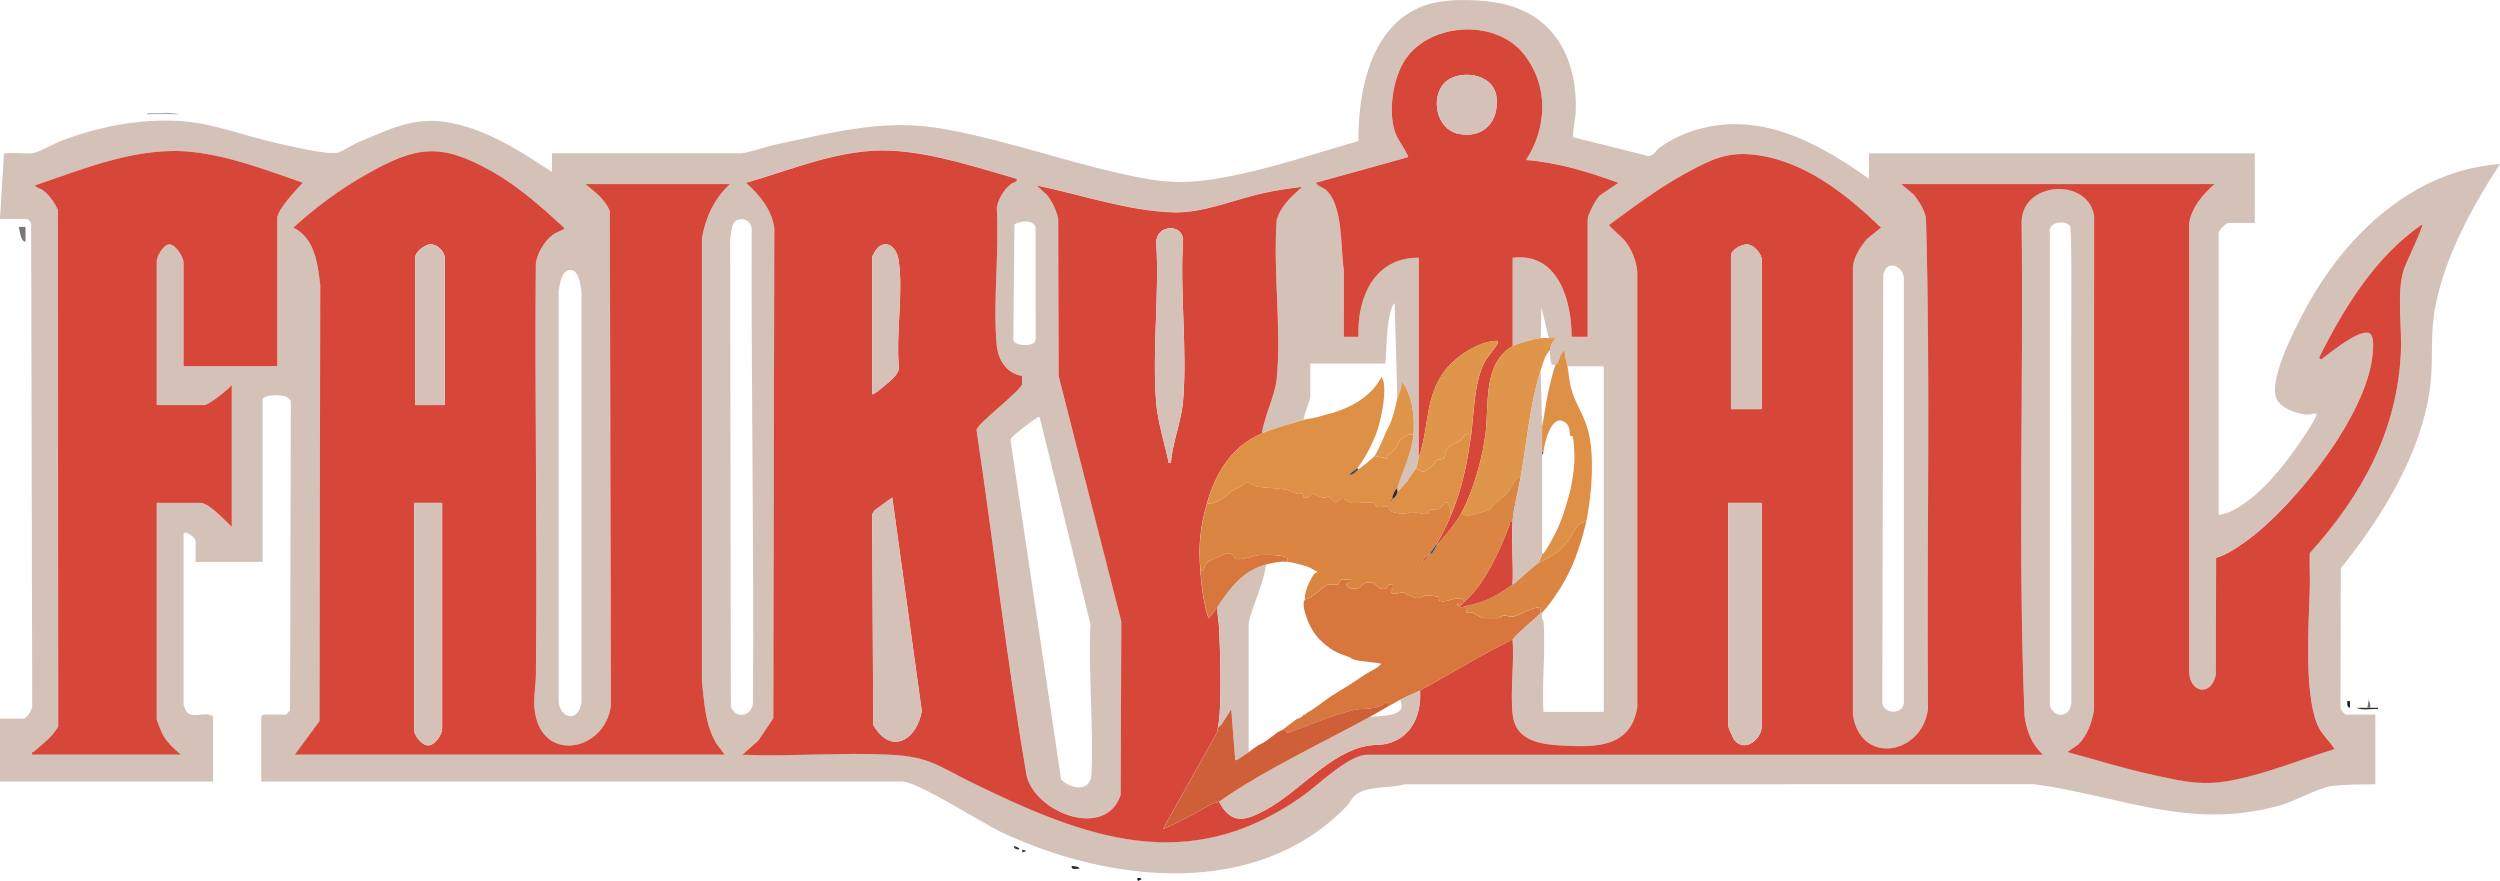
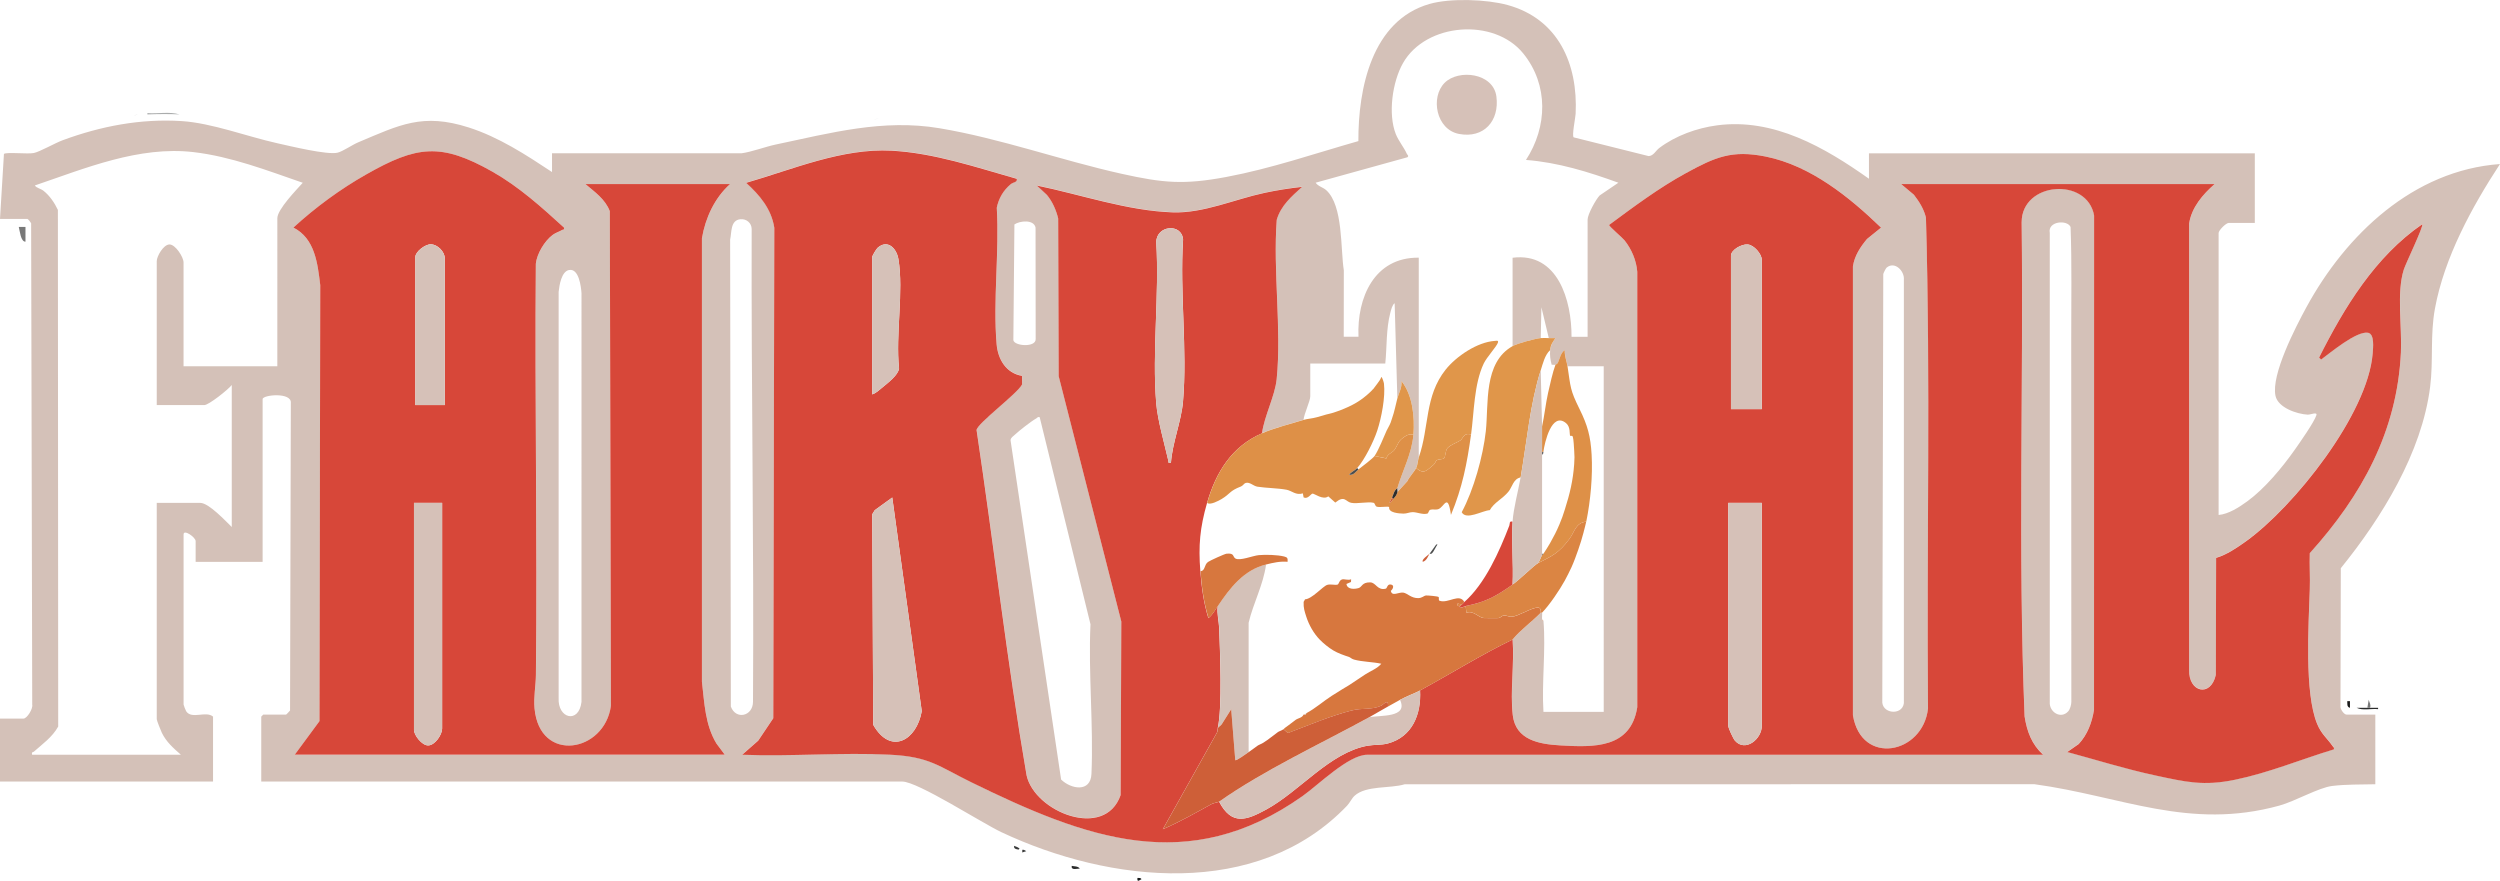
<svg xmlns="http://www.w3.org/2000/svg" id="Layer_2" viewBox="0 0 640.84 225.78">
  <defs>
    <style>.cls-1{fill:#de9047}.cls-2{fill:#d74739}.cls-3{fill:#aaacac}.cls-4{fill:#d4c1b8}.cls-5{fill:#db8543}.cls-6{fill:#5b5c5c}.cls-7{fill:#e2e3e3}.cls-8{fill:#d6c1b8}.cls-9{fill:#d7773e}.cls-10{fill:#ce5f38}.cls-11{fill:#e0964a}.cls-12{fill:#191a1a}.cls-13{fill:#4c4e4e}.cls-14{fill:#3a3b3b}.cls-15{fill:#2b2c2c}.cls-16{fill:#787878}</style>
  </defs>
  <g id="Layer_2-2">
    <g>
      <path d="M46.02 29.33c-2.58-.14-5.65-.1-8.24 0v-.34c2.67.21 5.68-.44 8.24.34Z" class="cls-3" />
      <path d="m225.29 30.36-1.37.34c.12-.01.71-.28 1.37-.34ZM35.37 29.33l-1.03.34c.05 0 .31-.29 1.03-.34Z" class="cls-7" />
      <path d="M190.09 39.29c2.46-.31 6.11-1.68 8.75-2.24 14.11-2.97 27.5-6.61 41.97-4.18 15.69 2.63 31.17 8.22 46.7 11.68 10.65 2.37 15.94 2.85 26.8.82 11.51-2.15 22.67-6.01 33.89-9.2-.06-13.42 3.42-30.92 18.24-35.16 5.34-1.53 14.62-1.2 19.99.27 13 3.57 18.09 15.09 17.46 27.9-.05 1.01-1.01 5.67-.5 6.03l19.2 4.8c1.26-.04 1.82-1.38 2.75-2.08 4.18-3.15 9.61-5.11 14.8-5.8 14.53-1.93 27.59 5.65 38.94 13.69V39.3h98.91v17.85h-6.7c-.69 0-2.58 1.89-2.58 2.58v72.28c2.55-.23 5.26-1.98 7.33-3.49 4.53-3.3 8.95-8.64 12.19-13.23 1.25-1.77 5.02-7.14 5.55-8.87.28-.92-1.53-.1-2.22-.13-2.78-.14-7.62-1.79-8.27-4.82-1.16-5.44 5.17-17.64 7.91-22.69 10.16-18.67 27.46-35.13 49.63-36.73-7.21 11.04-14.26 23.93-16.67 37.07-1.26 6.88-.37 13.28-1.23 20.06-2.14 16.89-12.4 33.51-22.9 46.47l-.08 35.3c-.17.75.91 2.23 1.55 2.23h7.38v17.85c-3.56.09-7.54 0-11.06.44s-9.44 3.9-13.52 5.03c-23.16 6.4-40.46-2.42-62.81-5.48l-161.42.02c-3.73 1.14-9.88.24-12.85 2.95-.72.66-1.23 1.82-1.92 2.54-23 24.07-60.8 19.86-88.56 6.81-5.04-2.37-21.5-13-25.46-13H66.97v-16.65l.52-.52h5.84c.1 0 .83-.83 1.02-1.04l.2-78.81c.29-2.86-7.23-2.13-7.23-1.01v41.72H50.15v-5.32c0-.98-3.09-3.14-3.09-1.72v43.61c0 .15.52 1.51.67 1.73 1.44 2.15 5.04-.2 6.88 1.36v16.65H0V184.2h6.01c.93 0 2.49-2.55 2.25-3.59L7.98 57.24c-.11-.25-.81-1.12-.94-1.12H0l1.01-16.67c.74-.52 6.09.1 7.67-.23 1.49-.3 5.43-2.55 7.38-3.27 9.78-3.61 19.99-5.58 30.49-4.91 7.76.49 16.78 3.96 24.54 5.68 3.17.7 12.89 3.08 15.47 2.41 1.39-.36 3.72-2 5.25-2.64 10.69-4.51 16.54-7.58 28.32-3.82 7.73 2.47 14.68 7 21.37 11.43v-4.81h48.6Zm197.64 49.44V66.07c11.63-1.49 15.16 11 15.11 20.26h4.12V56.28c0-1.31 2.11-5.16 3.09-6.18l4.8-3.26c-7.65-2.78-15.52-5.22-23.69-5.84 5.53-8.49 5.82-19.24-.69-27.29-7.46-9.22-24.94-7.9-30.83 2.46-2.73 4.81-3.88 13.04-1.85 18.19.72 1.81 2.13 3.46 2.83 5.07.12.27.6.5.16.88l-23.53 6.52c.61.94 1.88 1.17 2.71 1.92 4.38 3.97 3.64 15.09 4.51 20.55l-.02 17.01h3.78c-.43-9.99 4.04-20.4 15.45-20.26v51.16c-.25.7-.24 1.83-.69 2.75s-1.77 2.31-2.26 3.4l-2.54 2.78c.07-.3-.08-.76 0-1.03 1.35-4.55 3.74-8.93 4.12-13.73.35-4.44-.19-10.18-3.09-13.73.25 1.62-.68 3.14-1.03 4.46l-.69-24.38c-.6.34-.95 1.82-1.12 2.48-1.09 4.23-.84 8.65-1.28 12.97h-19.23v8.41c0 1.22-1.6 4.51-1.72 6.01-3.13.95-7.76 2.19-10.65 3.43.6-4.44 3.34-9.57 3.77-13.91 1.29-12.85-.98-27.76.02-40.84 1.09-3.68 3.8-5.97 6.5-8.43-3.24.36-6.43.86-9.62 1.54-7.68 1.64-15.68 5.27-23.54 5-11.66-.4-23.5-4.55-34.84-6.88l2.58 2.4c1.43 1.75 2.34 3.85 2.89 6.04l.12 40.4 16.06 62.91-.17 44.49c-4.05 11.62-22.08 4.34-24.12-5.09-5.03-29.34-8.38-59.02-12.81-88.48.16-1.69 10.53-9.35 11.67-11.69l-.03-2.19c-4.05-.68-6.17-4.23-6.5-8.09-.96-11.16.72-23.7.04-35.01.5-2.43 1.67-4.45 3.58-6.04.67-.56 1.75-.44 1.55-1.37-10.43-2.95-21.17-6.62-32.11-7.21-12.65-.69-25.33 4.8-37.26 8.24 3.46 3.14 6.46 6.68 7.21 11.5l-.26 125.74-3.86 5.75-4.11 3.61c12.51.5 25.51-.65 37.96-.01 10.13.52 12.38 2.96 20.76 7.06 29.22 14.31 55.56 24.34 84.94 3.53 4.02-2.85 11.82-10.58 16.55-10.58h173.26c-2.94-2.69-4.15-5.95-4.75-9.84-1.7-42.12-.26-84.46-.75-126.66.03-10.43 16.83-11.63 18.57-1.72l-.02 126.71c-.54 3.26-1.67 6.32-3.93 8.77l-2.93 2.04c7.54 2.03 15.01 4.38 22.66 6.02s12.29 2.74 20.33 1.09c8.67-1.78 16.92-5.23 25.35-7.79.14-.52-.13-.57-.34-.86-1.42-2.04-2.86-3.03-3.95-5.67-3.3-7.98-2.17-25.53-1.88-34.49.1-3.08-.11-6.19 0-9.28 13.3-14.73 22.42-31.21 23.36-51.5.3-6.53-1.14-15.26.75-21.22.5-1.57 5.11-11.1 4.72-11.59-12.02 8.26-19.99 21.33-26.44 34.17l.51.51c2.46-1.78 9.05-7.33 12-6.87 1.75.27 1.33 3.89 1.22 5.32-1.24 15.53-20.09 39.26-32.51 48.18-2.26 1.63-4.95 3.44-7.62 4.22l-.07 29.98c-1.32 5.87-7.04 4.47-6.85-1.33V57.3c.63-4.13 3.5-7.47 6.54-10.12h-80.36l3.27 2.74c1.38 1.79 2.53 3.61 3.09 5.84 1.2 41.84.16 83.93.53 125.86-1.31 11.71-17.11 14.8-19.25 1.7V68.29c.42-2.75 1.88-4.95 3.61-7.03l3.6-2.91c-8.16-7.89-18.1-15.89-29.52-18.21-8.74-1.78-13.02.16-20.5 4.24-6.86 3.74-13.41 8.65-19.69 13.28-.07.32 3.39 3.24 3.95 3.94 1.82 2.26 3.04 5.15 3.27 8.06v111.62c-1.66 10.61-11.14 10.3-19.77 9.79-5.38-.32-11.4-1.36-12.14-7.78-.7-6.05.44-13.2-.04-19.36 1.99-2.46 4.9-4.49 7.21-6.87.06-.06.29.06.34 0 .06.55-.08 1.19 0 1.72.04.27.34.32.34.34.64 7.47-.47 15.79 0 23.35h15.45V93.88h-9.27c-.19-1.28-.81-2.74-.69-4.12-1.03.64-1.3 2.14-1.76 3.22-.14.31-.61.5-.64.55l-.98-.04c-.34-1.21-.51-2.47-.39-3.74s.63-2.04 1.37-3.09c-.57-.02-1.15.01-1.72 0l-1.89-7.9-.17 7.9c-1.51.16-5.94 1.35-7.21 2.06ZM8.24 193.46h38.12c-1.93-1.71-3.71-3.24-4.87-5.61-.25-.51-1.31-3.17-1.31-3.49v-55.45h11.16c2.2 0 6.51 4.68 8.07 6.18v-36.4c-.9 1.17-5.91 5.15-7.04 5.15H40.18V66.93c0-1.21 1.69-4.24 3.26-4.27 1.55 0 3.61 3.26 3.61 4.61v26.61h24.04V55.94c0-2.27 4.97-7.36 6.52-9.09-9.09-3.14-18.38-6.74-28.03-7.86-13.94-1.62-27.74 4.15-40.65 8.55.45.68 1.5.79 2.23 1.37 1.59 1.26 2.82 3.08 3.68 4.9l.08 132.43c-1.51 2.71-3.98 4.44-6.24 6.44-.23.21-.65-.02-.44.79Zm67.31 0h110.24l-2.13-2.85c-2.91-4.82-3.08-10.4-3.73-15.85V61.08c.89-5.24 3.26-10.35 7.23-13.89h-37.09c2.41 2.05 5.07 3.86 6.26 6.96l.28 126.79c-1.66 11.99-18.29 14.82-19.58.67-.27-2.94.32-5.79.35-8.56.38-35.13-.32-70.29-.02-105.43.28-2.58 2.23-5.84 4.3-7.38.77-.58 1.67-.82 2.48-1.3.28-.17.57.1.44-.59-5.72-5.22-11.53-10.46-18.31-14.31-13.27-7.53-19.46-6.66-32.4.69-6.62 3.76-13.07 8.49-18.65 13.62 5.54 2.8 6.21 9.22 6.88 14.75l-.2 111.77-6.34 8.6ZM189.83 56.19c-2.64.25-2.24 3.3-2.67 5.24l.18 119.68c1.27 3.48 5.65 2.52 5.68-1.21.27-40.44-.47-80.79-.34-121.21-.02-1.53-1.35-2.64-2.85-2.49Zm70.2 1.35-.27 29.66c.24 1.53 5.87 1.95 5.72-.34l-.03-28.51c-.41-2.13-4.01-1.79-5.43-.81Zm270.11 124.82c.5-.55.81-1.69.82-2.45-.06-31.01.02-62.13-.03-93.05-.02-9.55.19-19.17-.17-28.68-.84-1.91-5.91-1.52-5.33 1.52v120.21c-.2 2.61 2.82 4.52 4.71 2.45Zm-46.5-113.79c-.23.19-.81 1.34-.89 1.68l-.25 109.32c-.3 3.41 5.1 3.97 5.53.69V71.73c.22-2.24-2.32-4.85-4.39-3.15Zm-337.77.64c-1.96.38-2.49 3.92-2.67 5.6v104.07c-.3 5.36 5.2 6.72 5.86 1.03V75.16c-.12-1.74-.68-6.43-3.19-5.94Zm120.63 37.72c-.51-.15-.59.17-.87.33-1.26.69-4.37 3.13-5.46 4.15-.42.39-1.12.8-1.13 1.45L272 199.82c2.51 2.46 7.56 3.41 7.78-1.44.55-12.47-.83-25.79-.25-38.36l-13.02-53.08Z" class="cls-4" />
      <path d="M4.81 58.17c.57.03 1.15-.02 1.72 0 .01 1.26-.02 2.52 0 3.78-1.22.03-1.44-2.72-1.72-3.78Z" class="cls-16" />
      <path d="M605.12 181.44h4.47v.34c-1.75-.19-3.94.43-5.49-.34.34.02.69 0 1.03 0ZM276.8 222.64c-.45-.04-2.37.6-2.06-.69.69.17 1.52.03 2.06.69Z" class="cls-15" />
      <path d="M601.69 179.72h.69v1.72c-.88-.24-.63-1.05-.69-1.72Z" class="cls-12" />
      <path d="m261.35 217.49-.21.29c-.64-.08-1.36-.19-1.17-.97.52.27.7.19 1.37.69Z" class="cls-14" />
      <path d="M292.6 225.39c-.29.02-1.2 1.05-1.03-.34.38.01.86-.1 1.03.34Z" class="cls-12" />
      <path d="m263.07 218.18-1.03.34c-.04-.2.06-.61 0-.68.47-.12.73.21 1.03.34Z" class="cls-14" />
      <path d="M387.73 163.93c.48 6.17-.66 13.32.04 19.36.74 6.42 6.76 7.46 12.14 7.78 8.63.51 18.12.82 19.78-9.79V69.66c-.23-2.91-1.46-5.8-3.27-8.06-.56-.7-4.02-3.62-3.95-3.94 6.28-4.64 12.83-9.54 19.69-13.28 7.48-4.08 11.76-6.01 20.5-4.24 11.43 2.32 21.36 10.33 29.52 18.21l-3.6 2.91c-1.73 2.08-3.19 4.29-3.61 7.03v115.03c2.14 13.09 17.94 10 19.25-1.7-.37-41.93.67-84.02-.53-125.86-.56-2.23-1.71-4.05-3.09-5.84l-3.27-2.74h80.36c-3.03 2.64-5.91 5.99-6.54 10.12v114.36c-.19 5.8 5.53 7.21 6.85 1.33l.07-29.98c2.68-.78 5.36-2.6 7.62-4.22 12.42-8.92 31.27-32.65 32.51-48.18.11-1.43.53-5.05-1.22-5.32-2.96-.46-9.54 5.08-12 6.87l-.51-.51c6.44-12.85 14.41-25.91 26.44-34.17.39.49-4.22 10.02-4.72 11.59-1.9 5.96-.45 14.69-.75 21.22-.94 20.29-10.06 36.76-23.36 51.5-.11 3.09.11 6.19 0 9.28-.29 8.96-1.42 26.5 1.88 34.49 1.09 2.64 2.53 3.63 3.95 5.67.2.29.48.34.34.86-8.43 2.56-16.68 6.01-25.35 7.79-8.04 1.65-12.5.59-20.33-1.09s-15.12-3.99-22.66-6.02l2.93-2.04c2.27-2.45 3.4-5.51 3.93-8.77l.02-126.71c-1.74-9.91-18.54-8.71-18.57 1.72.49 42.2-.95 84.53.75 126.66.61 3.89 1.82 7.15 4.75 9.84H350.46c-4.73 0-12.53 7.73-16.55 10.58-29.39 20.81-55.72 10.77-84.94-3.53-8.37-4.1-10.62-6.54-20.76-7.06-12.45-.64-25.46.51-37.96.01l4.11-3.61 3.86-5.75.26-125.74c-.75-4.82-3.75-8.36-7.21-11.5 11.92-3.44 24.61-8.93 37.26-8.24 10.95.59 21.68 4.26 32.11 7.21.2.93-.88.81-1.55 1.37-1.9 1.59-3.08 3.61-3.58 6.04.68 11.3-1 23.85-.04 35.01.33 3.86 2.45 7.41 6.5 8.09l.03 2.19c-1.14 2.33-11.51 9.99-11.67 11.69 4.42 29.46 7.77 59.14 12.81 88.48 2.04 9.42 20.08 16.7 24.12 5.09l.17-44.49-16.06-62.91-.12-40.4c-.54-2.19-1.45-4.29-2.89-6.04l-2.58-2.4c11.34 2.33 23.18 6.48 34.84 6.88 7.86.27 15.86-3.36 23.54-5 3.18-.68 6.38-1.18 9.62-1.54-2.7 2.46-5.41 4.75-6.5 8.43-1 13.07 1.27 27.98-.02 40.84-.44 4.34-3.17 9.47-3.77 13.91-7.75 3.35-11.83 10.02-14.08 17.85-1.83 6.37-2.23 10.89-1.72 17.51.31 4.09.85 8.09 2.06 12.02 1.01-.8 1.7-2.04 2.4-3.09-.27 1.93.29 3.81.36 5.65.22 5.94.83 20.46-.36 25.6-.09.39.02.88-.26 1.27l-13.81 24.66c4.26-1.8 8.38-4.18 12.47-6.42.56-.3 1.71-.46 1.95-.63 3.25 6.18 6.98 4.8 12.12 1.99 8.57-4.68 16.26-14.57 25.91-16.33 1.65-.3 3.5-.12 5.25-.59 6.27-1.69 8.56-7.54 8.23-13.58 7.83-4.26 15.6-9.12 23.7-13.05Zm-87.57-45.32c.37-5.13 2.65-10.6 3.09-15.63 1.15-13.28-.86-28.11.02-41.56-.32-4.27-6.88-3.71-6.88.7.82 13.36-1.09 28.01-.01 41.22.35 4.33 2.1 10.36 3.11 14.75.12.53-.23.6.68.51Zm-76.59-17.52c.87-.22 1.86-1.14 2.57-1.73 1.41-1.18 4.15-3.21 4.32-4.95-.93-8.58 1.23-19.76-.17-28.02-.47-2.74-2.77-5.12-5.32-2.87-.34.3-1.4 2.05-1.4 2.38v35.19Zm228.04 3.78V66.59c0-1.44-1.98-3.82-3.65-3.93-1.52-.11-4.25 1.37-4.25 2.9v39.31h7.9Zm-222.89 22.66-4.48 3.24-.66 1.06.26 53.97c4.49 7.87 11.14 3.98 12.44-3.5l-7.56-54.77Zm222.89 1.38h-8.59v57.17c0 .54 1.27 3.28 1.71 3.78 2.67 3.03 6.88-.44 6.88-3.78v-57.17ZM75.55 193.46l6.34-8.6.2-111.77c-.67-5.53-1.34-11.95-6.88-14.75 5.58-5.13 12.03-9.87 18.65-13.62 12.94-7.35 19.13-8.22 32.4-.69 6.78 3.85 12.59 9.09 18.31 14.31.14.69-.15.42-.44.59-.81.48-1.71.72-2.48 1.3-2.06 1.54-4.02 4.8-4.3 7.38-.3 35.14.4 70.3.02 105.43-.03 2.78-.62 5.62-.35 8.56 1.3 14.15 17.93 11.33 19.58-.67l-.28-126.79c-1.19-3.1-3.85-4.91-6.26-6.96h37.09c-3.97 3.55-6.33 8.66-7.22 13.89v113.68c.64 5.44.81 11.03 3.72 15.85l2.13 2.85H75.54Zm38.47-89.62v-37.6c0-1.68-1.83-3.6-3.6-3.62-1.44-.02-3.96 1.91-3.96 3.27v37.94h7.56Zm-.69 25.07h-7.21v58.2c0 1.32 2.01 3.97 3.61 3.97 1.78 0 3.61-2.78 3.61-4.31v-57.86Z" class="cls-2" />
-       <path d="M8.24 193.46c-.21-.81.21-.58.44-.79 2.26-2 4.73-3.73 6.24-6.44L14.84 53.8c-.87-1.83-2.09-3.64-3.68-4.9-.73-.58-1.78-.69-2.23-1.37 12.91-4.39 26.71-10.16 40.65-8.55 9.65 1.12 18.94 4.71 28.03 7.86-1.56 1.73-6.52 6.83-6.52 9.09v37.94H47.05V67.26c0-1.35-2.05-4.61-3.61-4.61-1.57.03-3.26 3.06-3.26 4.27v36.91h12.19c1.13 0 6.14-3.98 7.04-5.15v36.4c-1.56-1.5-5.87-6.18-8.07-6.18H40.18v55.45c0 .33 1.06 2.98 1.31 3.49 1.15 2.37 2.94 3.9 4.87 5.61H8.24ZM363.69 117.23V66.07c-11.41-.13-15.88 10.27-15.45 20.26h-3.78l.02-17.01c-.87-5.46-.14-16.59-4.51-20.55-.83-.75-2.1-.98-2.71-1.92l23.53-6.52c.43-.38-.05-.61-.16-.88-.69-1.61-2.11-3.26-2.83-5.07-2.03-5.15-.88-13.39 1.85-18.19 5.89-10.36 23.37-11.68 30.83-2.46 6.51 8.05 6.22 18.79.69 27.29 8.18.62 16.04 3.07 23.69 5.84l-4.8 3.26c-.99 1.02-3.09 4.86-3.09 6.18v30.04h-4.12c.05-9.26-3.48-21.75-15.11-20.26v22.66c-7.53 4.23-6.11 14.8-6.87 21.8-.7 6.41-3.12 15.1-6.18 20.78-1.63 3.03-3.97 5.7-6.18 8.24h-.34c1.49-2.39 2.7-4.96 3.78-7.55 2.92-7.03 4.12-13.1 5.15-20.6.79-5.79.75-12.95 3.25-18.21.77-1.62 3.21-4.23 3.62-5.31.27-.72-.46-.5-.82-.47-4.46.3-9.85 3.93-12.57 7.36-5.42 6.83-4.16 14.74-6.88 22.48Zm6.64-96.02c-3.72 3.7-2.22 11.99 3.65 13.12 6.4 1.23 10.42-3.36 9.6-9.6-.8-6.06-9.69-7.06-13.25-3.52Z" class="cls-2" />
      <path d="M334.5 153.63c1.78-.04 4.6-3.37 5.73-3.71.86-.25 1.87.11 2.61-.06.4-.09.39-1.09 1.18-1.33.57-.18 1.62.31 2.32-.05l-.03.7-1.17.51c.2 1.46 2.06 1.37 3.13 1.05.88-.26.83-1.5 2.96-1.46 1.49.03 1.82 2.15 3.98 1.62.42-.1.34-1.33 1.44-1.04.87.23.33 1.24-.13 1.59.29 1.57 2.02.28 3.2.46 1.06.16 2 1.44 3.81 1.41 1.05-.02 1.43-.63 2.03-.68.37-.03 3.07.2 3.21.4.17.25-.11.85.26.96 2.21.77 5.06-2.02 6.33.32-.22.2-.32.42-.69.69l-1.03-.34v.51c.07.24.32.15.34.18.86.72.98.15 1.72 0l.2 1.72c1.79-.7 3.12 1.28 4.46 1.35.45.02 3.47.04 3.75.01.52-.05.89-.63 1.4-.68.6-.06 1.26.41 2.02.34 1.78-.15 4.9-2.29 6.63-2.34.8-.03.83.75.78 1.31-2.32 2.37-5.22 4.41-7.21 6.87-8.1 3.93-15.86 8.78-23.7 13.05-1.29.7-3.36 1.43-5.15 2.4-1.03.56-2.06 1.15-3.09 1.72.17-2.21-1.17-.48-1.75-.21-2.45 1.14-4.79.5-7.67 1.25-5.45 1.42-10.97 3.78-16.24 5.76l-1.12-.97c.13-.09.22-.26.34-.34.99-.68 1.85-1.4 2.75-2.06.63-.46 1.69-.51 2.06-1.37h.34c.39.06.32-.33.34-.34 2.37-1.26 4.31-3.03 6.53-4.46.9-.58 1.84-1.12 2.75-1.72.5-.33 1.11-.63 1.72-1.03.69-.45 1.38-.93 2.06-1.37s1.38-.93 2.06-1.37c1.34-.88 3.07-1.48 4.12-2.74-2.21-.49-4.85-.47-7.01-1.07-.61-.17-.91-.54-1.23-.65-1.4-.47-2.85-.96-4.12-1.72-1.12-.67-2.52-1.81-3.43-2.75-1.53-1.57-2.76-3.75-3.43-5.84-.44-1.38-.76-2.26-.69-3.78 0-.18.32-.49.34-.69Z" class="cls-9" />
      <path d="M354.76 98.35c.4 3.39-.64 8.74-1.72 12.02-.9 2.74-3.23 7.49-5.15 9.61-.54.6-1.65 1.05-2.06 1.71 1.17.22 1.73-.88 2.4-1.37.77-.56 3.78-2.91 4.12-3.43l3.03.63c.23-1.19 1.55-1.44 2.08-2.21 1.09-1.58.72-2.23 2.94-3.59.65-.39 1.19-.39 1.91-.32-.38 4.81-2.77 9.19-4.12 13.73-.89.61-.98 1.62-1.37 2.4l-.68 1.37c.53-.1.74-.68 1.03-1.03.47-.57.86-.96 1.03-1.72l2.54-2.78c.49-1.1 1.8-2.44 2.26-3.4 2.05 1.81 2.74.55 4.49-.84.38-.3.52-.94.76-1.11.5-.35 1.52-.23 1.88-.52.44-.36.33-2.05.94-2.67.85-.85 2.29-1.32 3.24-1.91.75-.46.82-2.11 2.77-1.53-1.03 7.5-2.23 13.57-5.15 20.6-.84-5.93-1.69-1.9-3.33-1.44-.63.18-1.39-.07-1.95.12-.47.15-.43.89-.79.99-1.16.31-2.58-.36-3.71-.38-.81-.01-1.55.4-2.39.38-1.15-.03-3.93-.2-3.67-1.68-.3-.28-2.42.17-3.18-.1-.47-.16-.44-.89-.8-.99-1.42-.37-4.17.32-5.77 0-1.42-.28-1.63-2.03-4.06-.06l-1.8-1.6c-1.29 1.08-3.63-.78-4.05-.7s-1.17 1.5-2.27.98l-.19-1.04c-1.75.58-2.84-.68-4.18-.93-2.28-.42-5.2-.43-7.46-.78-1.07-.17-1.95-1.27-3.03-.96-.4.11-.68.7-1.19.9-3.04 1.17-2.63 1.82-5 3.24-.69.41-2.96 1.64-3.67.97 2.25-7.83 6.33-14.5 14.08-17.85 2.88-1.25 7.51-2.49 10.65-3.43.96-.29 2.25-.34 3.43-.69.8-.24 1.6-.44 2.4-.69.42-.13.86-.17 1.37-.34.7-.23 1.37-.42 2.06-.69 3.2-1.24 5.41-2.43 7.9-4.81.12-.11.23-.22.34-.34.11-.12.24-.22.34-.34.35-.45.7-.91 1.03-1.37.4-.56.82-1.05 1.03-1.72.28.1.65 1.4.69 1.72Z" class="cls-1" />
      <path d="M394.94 86.67c.62-.07 1.41-.02 2.06 0 .57.02 1.15-.01 1.72 0-.74 1.05-1.25 1.76-1.37 3.09-1.34 1.19-1.87 3.47-2.4 5.15-2.74 8.63-3.59 18.58-5.15 27.47-1.85.33-2.15 2.42-3.09 3.6-1.54 1.93-3.72 2.79-4.82 4.79-1.98.13-6.04 2.66-7.2.53 3.06-5.68 5.48-14.36 6.18-20.78.76-7-.66-17.58 6.87-21.8 1.27-.71 5.71-1.9 7.21-2.06Z" class="cls-11" />
      <path d="M363.69 117.23c2.72-7.75 1.45-15.66 6.88-22.48 2.72-3.42 8.11-7.06 12.57-7.36.36-.02 1.08-.25.82.47-.4 1.08-2.85 3.69-3.62 5.31-2.5 5.26-2.46 12.43-3.25 18.21-1.95-.58-2.02 1.06-2.77 1.53-.95.59-2.4 1.06-3.24 1.91-.61.61-.5 2.31-.94 2.67-.36.3-1.38.17-1.88.52-.25.17-.39.81-.76 1.11-1.75 1.39-2.44 2.66-4.49.84.45-.92.44-2.05.69-2.75Z" class="cls-11" />
      <path d="M401.81 93.88c.83 5.46.61 5.98 3.09 10.99 2.06 4.17 2.82 6.95 3.09 11.67.31 5.42-.28 11.85-1.37 17.17-2.75.31-2.94 2.57-4.32 4.43-2.7 3.63-4.29 4.29-8.04 6.21.43-.55.71-1.57 1.03-2.06.08-.12.26-.21.34-.34.61-.95 1.15-1.73 1.72-2.75.97-1.73 1.62-2.96 2.4-4.81.59-1.39.92-2.35 1.37-3.78 1.26-3.94 2.12-7.51 2.4-11.67.1-1.42.1-2.07 0-3.43-.07-.92-.13-2.76-.35-3.54-.11-.39-.67-.2-.68-.24-.24-.41.15-2.25-1.04-3.25-3.69-3.08-5.52 4.98-5.83 7.37h-.34v-6.52c.63-2.84.91-5.74 1.54-8.59.41-1.85 1.25-5.57 1.89-7.21.02-.06.5-.24.64-.55.47-1.08.73-2.59 1.76-3.22-.12 1.38.5 2.84.69 4.12Z" class="cls-1" />
      <path d="M405.93 136.46c-.38 1.47-.87 3.03-1.37 4.46s-1.12 3.15-1.72 4.46c-.41.91-1.24 2.55-1.72 3.43-1.32 2.41-3.94 6.29-5.84 8.24-.06.06-.29-.06-.34 0 .05-.56.02-1.34-.78-1.31-1.74.05-4.86 2.19-6.63 2.34-.76.07-1.42-.4-2.02-.34-.51.05-.88.63-1.4.68-.27.03-3.3.01-3.75-.01-1.34-.07-2.66-2.05-4.46-1.35l-.2-1.72c5.24-1.03 7.81-2.53 12.02-5.49 1.78-1.25 5.57-5.01 6.53-5.49 3.75-1.92 5.34-2.58 8.04-6.21 1.38-1.86 1.58-4.12 4.32-4.43-.17.82-.47 1.89-.69 2.75Z" class="cls-5" />
      <path d="M362.32 111.39c-.72-.07-1.26-.07-1.91.32-2.22 1.35-1.86 2.01-2.94 3.59-.53.78-1.85 1.02-2.08 2.21l-3.03-.63c1.14-1.76 2.2-4.56 3.09-6.52.3-.65.72-1.24 1.03-2.06.13-.35.22-.69.34-1.03.67-1.91.89-3.31 1.37-5.15.35-1.32 1.28-2.85 1.03-4.46 2.9 3.56 3.44 9.29 3.09 13.73Z" class="cls-11" />
      <path d="M358.2 126.16c-.17.76-.56 1.15-1.03 1.72l-.34-.34c.39-.79.49-1.79 1.37-2.4-.08.27.07.73 0 1.03Z" class="cls-15" />
      <path d="M395.63 159.12s-.3-.07-.34-.34l.34.34Z" class="cls-5" />
      <path d="M607.53 181.44h-.69l.34-2.06c.03.29.68 1.31.34 2.06Z" class="cls-16" />
-       <path d="M389.79 122.38c-.62 3.54-1.85 7.97-2.06 11.33-.95-.2-.64.49-.85 1.02-2.54 6.62-6.18 14.84-11.52 19.58-1.27-2.34-4.12.45-6.33-.32-.37-.1-.09-.7-.26-.96-.14-.21-2.85-.43-3.21-.4-.6.05-.98.67-2.03.68-1.81.03-2.75-1.25-3.81-1.41-1.17-.18-2.91 1.1-3.2-.46.45-.35.99-1.37.13-1.59-1.1-.29-1.01.93-1.44 1.04-2.16.53-2.49-1.6-3.98-1.62-2.12-.04-2.08 1.2-2.96 1.46-1.07.32-2.94.41-3.13-1.05l1.17-.51.03-.7c-.7.36-1.75-.12-2.32.05-.79.24-.78 1.24-1.18 1.33-.74.17-1.75-.19-2.61.06-1.14.34-3.96 3.67-5.73 3.71.04-.33-.06-.73 0-1.03.07-.34.24-1.06.34-1.37.18-.58.44-1.16.69-1.72.12-.28.54-1.12.69-1.37.18-.33.45-.75.69-1.03.12-.14.87-.43.69-.68-.65-.08-1.13-.58-1.72-.86-1.13-.54-4.6-1.44-5.83-1.55.05-.85.03-1.14-.87-1.36-1.74-.43-4.71-.52-6.5-.35-1.53.14-4.9 1.56-6.02.85-.71-.45-.17-1.43-2.24-1.22-.51.05-4.3 1.79-4.76 2.12-1.03.75-.68 2.3-1.93 2.36-.51-6.62-.12-11.14 1.72-17.51.71.67 2.98-.55 3.67-.97 2.37-1.42 1.96-2.07 5-3.24.51-.2.79-.78 1.19-.9 1.08-.31 1.96.79 3.03.96 2.26.36 5.18.36 7.46.78 1.35.25 2.44 1.51 4.18.93l.19 1.04c1.1.52 1.83-.9 2.27-.98s2.76 1.78 4.05.7l1.8 1.6c2.43-1.98 2.64-.22 4.06.06 1.6.31 4.34-.37 5.77 0 .36.09.33.82.8.99.76.27 2.87-.18 3.18.1-.26 1.48 2.52 1.65 3.67 1.68.84.02 1.58-.4 2.39-.38 1.13.02 2.55.69 3.71.38.36-.1.33-.83.79-.99.57-.18 1.32.06 1.95-.12 1.64-.46 2.49-4.49 3.33 1.44-1.07 2.59-2.28 5.16-3.78 7.55-.42.67-1.19 1.61-1.72 2.4-.32.29-2.17 1.55-1.71 2.06 1.04-.34 1.28-1.41 1.71-2.06.05-.04.4.08.59-.09.53-.47 1.14-1.93 1.47-2.32 2.21-2.54 4.55-5.21 6.18-8.24 1.16 2.13 5.22-.4 7.2-.53 1.1-2 3.28-2.86 4.82-4.79.94-1.18 1.24-3.28 3.09-3.6Z" class="cls-5" />
      <path d="m228.72 127.53 7.56 54.77c-1.3 7.48-7.95 11.37-12.44 3.5l-.26-53.97.66-1.06 4.48-3.24ZM451.61 128.91v57.17c0 3.34-4.21 6.82-6.88 3.78-.44-.5-1.71-3.24-1.71-3.78v-57.17h8.59ZM364.03 176.98c.34 6.04-1.95 11.89-8.23 13.58-1.75.47-3.6.29-5.25.59-9.65 1.75-17.34 11.65-25.91 16.33-5.14 2.81-8.87 4.18-12.12-1.99 11.47-8.06 25.96-14.78 38.46-21.63 2.76-.59 10.07.22 7.9-4.46 1.79-.98 3.86-1.7 5.15-2.4ZM300.16 118.61c-.91.08-.56.02-.68-.51-1.01-4.4-2.75-10.43-3.11-14.75-1.08-13.2.83-27.86.01-41.22 0-4.41 6.56-4.98 6.88-.7-.88 13.44 1.13 28.28-.02 41.56-.44 5.03-2.72 10.5-3.09 15.63Z" class="cls-8" />
      <path d="M324.54 144.7c-.7 5.2-3.27 9.86-4.47 14.93v33.14c-.48.31-3.15 2.31-3.43 2.06l-1.04-13.05-2.46 3.9-.97.9c1.19-5.14.58-19.66.36-25.6-.07-1.84-.63-3.72-.36-5.65 3.12-4.66 6.64-9.23 12.36-10.64Z" class="cls-4" />
      <path d="M451.61 104.87h-7.9V65.56c0-1.54 2.73-3.01 4.25-2.9 1.67.12 3.65 2.49 3.65 3.93v38.28ZM223.57 101.09V65.9c0-.32 1.06-2.07 1.4-2.38 2.55-2.24 4.85.13 5.32 2.87 1.41 8.27-.75 19.45.17 28.02-.17 1.74-2.91 3.77-4.32 4.95-.7.58-1.7 1.5-2.57 1.73Z" class="cls-8" />
      <path d="M330.04 144.01c-1.88-.18-3.69.24-5.49.69-5.73 1.41-9.25 5.99-12.36 10.64-.7 1.05-1.39 2.29-2.4 3.09-1.22-3.92-1.75-7.92-2.06-12.02 1.25-.06.89-1.62 1.93-2.36.47-.34 4.25-2.07 4.76-2.12 2.06-.21 1.53.77 2.24 1.22 1.12.71 4.48-.71 6.02-.85 1.8-.16 4.76-.08 6.5.35.9.22.93.51.87 1.36Z" class="cls-9" />
      <path d="m329.01 186.93 1.12.97c5.27-1.99 10.8-4.35 16.24-5.76 2.89-.75 5.23-.12 7.67-1.25.58-.27 1.92-2 1.75.21-1.61.88-3.19 1.86-4.81 2.75-12.51 6.85-27 13.57-38.46 21.63-.24.17-1.39.32-1.95.63-4.08 2.23-8.21 4.62-12.47 6.42l13.81-24.66c.29-.39.18-.88.26-1.27l.97-.9 2.46-3.9 1.04 13.05c.28.25 2.95-1.75 3.43-2.06.88-.56 1.66-1.23 2.4-1.72.32-.21.88-.37 1.37-.69.35-.23.69-.46 1.03-.69.5-.33.93-.73 1.37-1.03.54-.36.97-.76 1.37-1.03.3-.2.89-.35 1.37-.69Z" class="cls-10" />
      <path d="M113.33 128.91v57.86c0 1.53-1.83 4.31-3.61 4.31-1.59 0-3.61-2.64-3.61-3.97v-58.2h7.21ZM114.02 103.84h-7.56V65.9c0-1.36 2.51-3.29 3.96-3.27 1.76.02 3.6 1.94 3.6 3.62v37.6ZM370.33 21.21c3.56-3.54 12.45-2.54 13.25 3.52.82 6.24-3.21 10.83-9.6 9.6-5.87-1.13-7.37-9.41-3.65-13.12Z" class="cls-8" />
      <path d="M368.5 139.55c-.33.38-.94 1.84-1.47 2.32-.19.17-.54.04-.59.09.53-.8 1.3-1.73 1.72-2.4h.34Z" class="cls-13" />
      <path d="M387.73 133.71c-.33 5.26.25 10.84 0 16.14-4.21 2.96-6.78 4.46-12.02 5.49-.74.15-.86.72-1.72 0 .32.02.47-.19.69-.34.37-.27.47-.49.69-.69 5.34-4.73 8.98-12.96 11.52-19.58.2-.53-.1-1.23.85-1.02Z" class="cls-2" />
      <path d="M374.68 155c-.22.16-.37.37-.69.34-.02-.02-.27.06-.34-.18v-.51l1.03.34Z" class="cls-5" />
      <path d="m334.5 183.16.34-.34s.04.4-.34.34Z" class="cls-3" />
      <path d="M348.24 120.32c-.67.49-1.23 1.59-2.4 1.37.41-.67 1.52-1.11 2.06-1.71l.34.34Z" class="cls-13" />
      <path d="M357.17 127.88c-.29.35-.5.93-1.03 1.03l.68-1.37.34.34Z" class="cls-10" />
      <path d="M351.67 100.06c.11-.12.21-.25.34-.34-.1.13-.23.23-.34.34Z" class="cls-13" />
      <path d="M395.29 109.33v32.96c-.32.49-.6 1.51-1.03 2.06-.96.49-4.75 4.24-6.53 5.49.25-5.29-.33-10.88 0-16.14.21-3.36 1.44-7.79 2.06-11.33 1.56-8.89 2.41-18.84 5.15-27.47" class="cls-4" />
      <path d="M395.29 116.54v-.69h.34c-.04.29 0 .6-.34.69ZM395.29 142.3v-.34h.34c-.08.13-.27.22-.34.34Z" class="cls-6" />
      <path d="M366.44 141.95c-.43.65-.67 1.72-1.71 2.06-.46-.51 1.39-1.77 1.71-2.06Z" class="cls-10" />
    </g>
  </g>
</svg>